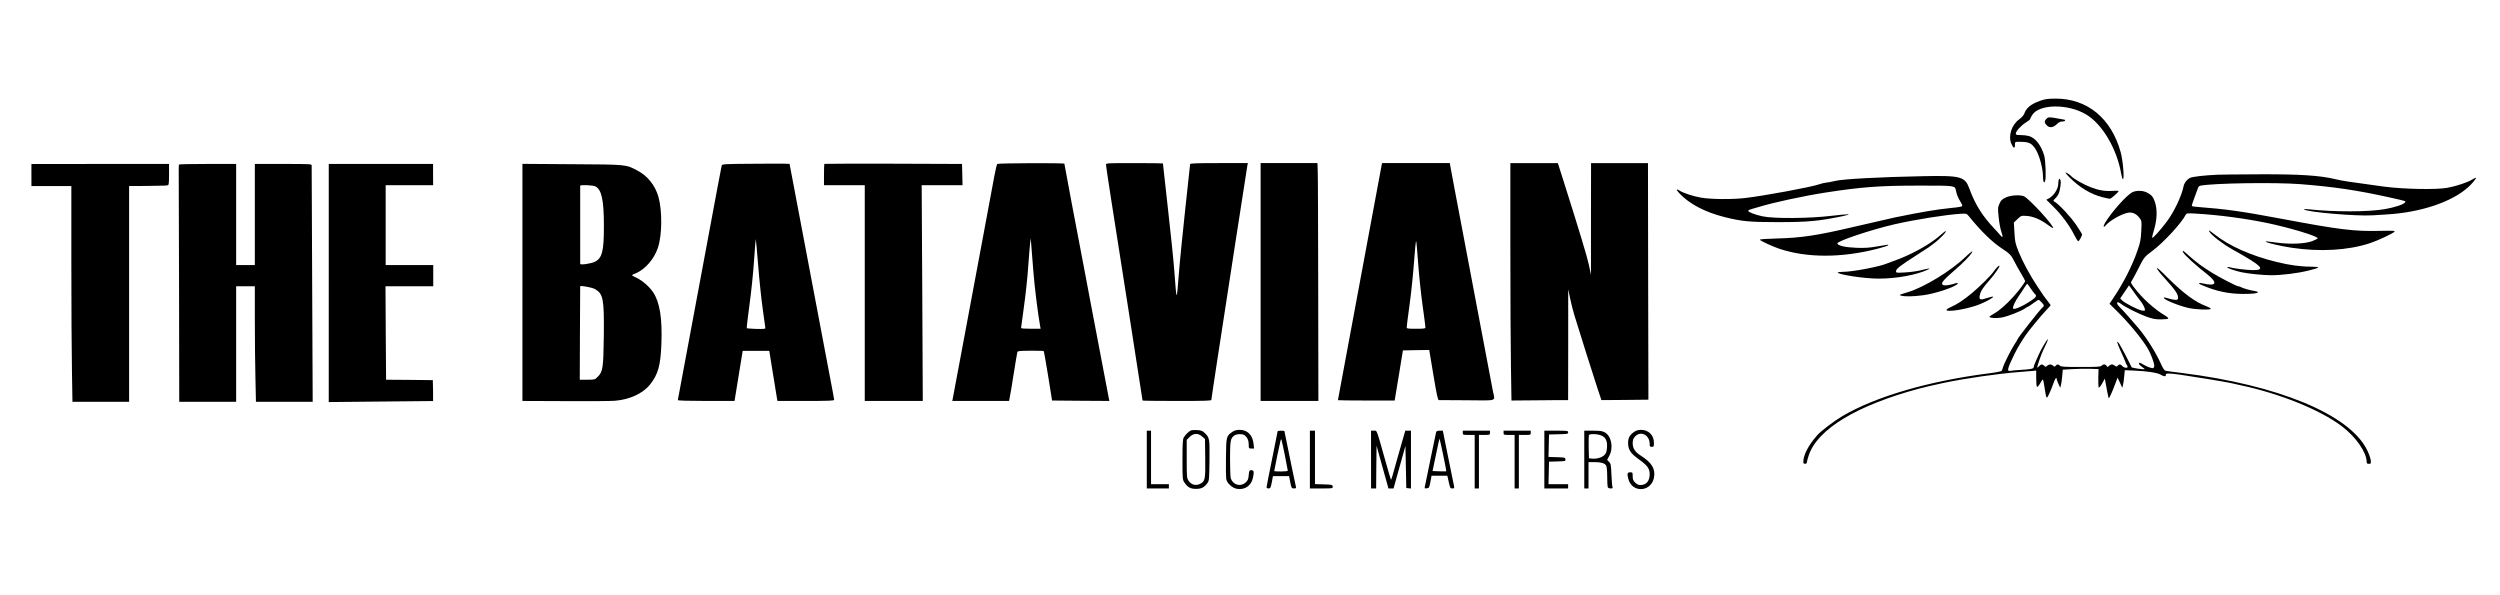
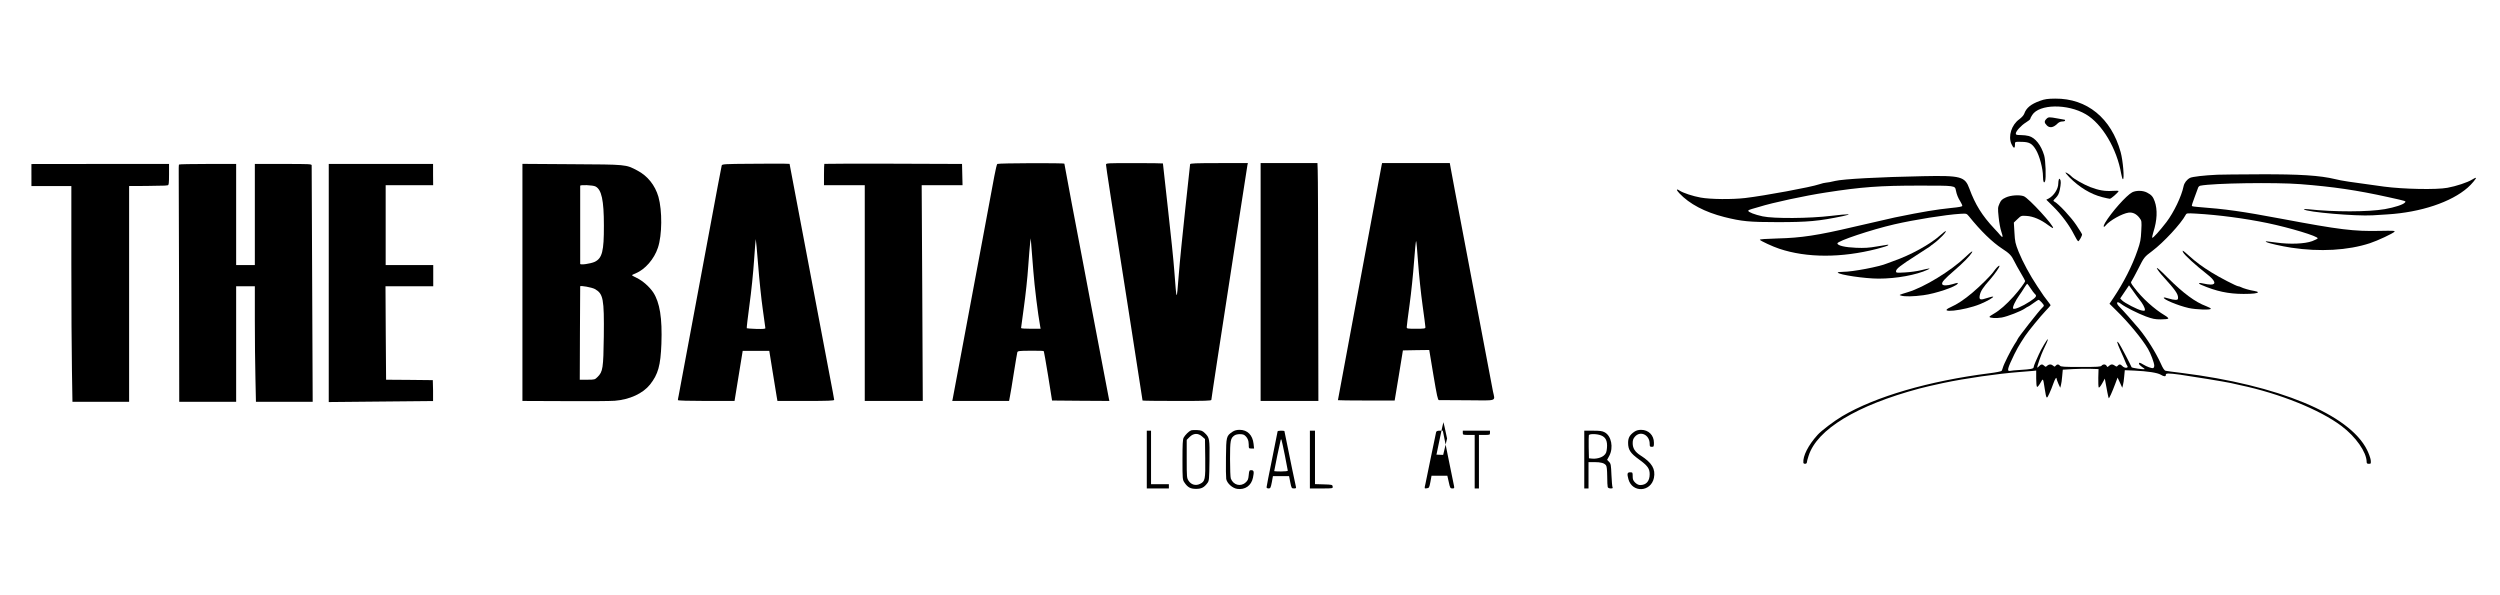
<svg xmlns="http://www.w3.org/2000/svg" version="1.0" width="2943pt" height="700pt" viewBox="0 0 2943 700" preserveAspectRatio="xMidYMid meet">
  <g transform="translate(0,700) scale(0.1,-0.1)" fill="#000000" stroke="none">
    <path d="M24015 5813 c-107 -38 -162 -84 -185 -150 -7 -20 -30 -45 -59 -67 -91 -65 -133 -198 -93 -290 25 -55 42 -59 42 -11 0 38 -3 37 85 35 85 -2 118 -21 161 -92 43 -70 84 -224 84 -315 0 -62 12 -89 25 -55 13 35 6 246 -11 302 -36 121 -104 208 -181 229 -21 6 -64 11 -95 11 -49 0 -58 3 -58 18 0 27 63 96 120 131 28 17 50 35 50 41 0 6 10 26 23 46 82 130 416 135 631 9 192 -112 366 -405 417 -702 6 -35 15 -63 20 -63 19 0 1 219 -27 320 -110 399 -396 632 -770 629 -89 -1 -122 -5 -179 -26z" />
    <path d="M24090 5600 c-27 -27 -25 -46 6 -77 32 -32 75 -26 119 17 21 21 41 30 63 30 18 0 32 5 32 10 0 6 -1 10 -2 10 -2 1 -39 7 -83 15 -104 19 -111 19 -135 -5z" />
    <path d="M8838 5072 c-310 -2 -337 -4 -342 -20 -3 -9 -71 -370 -151 -802 -81 -432 -180 -965 -221 -1185 -41 -220 -86 -461 -100 -535 -13 -74 -29 -157 -34 -183 -6 -26 -10 -52 -10 -57 0 -6 129 -10 334 -10 l333 0 48 295 48 295 156 0 157 0 38 -237 c21 -131 43 -264 48 -295 l10 -58 334 0 c261 0 334 3 334 13 0 6 -25 143 -56 302 -30 160 -79 418 -109 575 -239 1257 -347 1831 -353 1863 l-7 38 -60 2 c-33 1 -212 1 -397 -1z m87 -1193 c13 -167 37 -400 54 -517 17 -118 31 -219 31 -225 0 -9 -31 -11 -107 -9 -60 2 -110 6 -112 8 -3 2 12 127 32 277 21 149 45 386 54 524 9 139 19 251 20 249 2 -2 15 -140 28 -307z" />
    <path d="M9704 5071 c-2 -2 -4 -60 -4 -128 l0 -123 240 0 240 0 0 -1270 0 -1270 342 0 341 0 -6 1270 -7 1270 240 0 241 0 -3 125 -3 125 -808 3 c-445 1 -811 0 -813 -2z" />
    <path d="M11740 5070 c-5 -3 -21 -69 -35 -145 -14 -77 -77 -416 -140 -752 -63 -337 -167 -891 -230 -1230 -63 -340 -117 -628 -120 -640 l-5 -23 334 0 335 0 10 53 c6 28 27 153 46 277 20 124 38 233 41 243 5 15 21 17 137 18 132 1 169 0 175 -6 2 -2 25 -133 51 -292 l46 -288 338 -3 337 -2 -5 22 c-3 13 -46 237 -95 498 -50 261 -103 545 -120 630 -16 85 -54 286 -84 445 -30 160 -94 493 -141 740 -47 248 -85 454 -85 458 0 10 -775 7 -790 -3z m425 -1267 c13 -171 53 -498 80 -645 l5 -28 -115 0 c-63 0 -115 3 -115 8 0 4 15 118 34 252 19 135 42 346 50 470 9 124 19 250 23 280 l7 55 7 -90 c4 -49 15 -185 24 -302z" />
    <path d="M13020 5060 c0 -21 64 -437 256 -1655 14 -88 31 -200 39 -250 7 -49 41 -264 74 -477 34 -213 61 -390 61 -393 0 -3 182 -5 405 -5 333 0 405 2 405 13 0 8 32 218 70 468 39 250 134 864 210 1364 77 501 142 920 145 933 l5 22 -340 0 c-276 0 -340 -3 -340 -13 0 -8 -25 -240 -56 -518 -30 -277 -66 -632 -78 -789 -25 -318 -24 -320 -52 50 -8 113 -42 443 -75 733 -32 291 -59 530 -59 533 0 2 -151 4 -335 4 -330 0 -335 0 -335 -20z" />
    <path d="M14840 3680 l0 -1400 340 0 340 0 -2 1313 c-1 721 -3 1351 -6 1400 l-3 87 -335 0 -334 0 0 -1400z" />
    <path d="M16265 5058 c-3 -13 -61 -324 -129 -693 -69 -368 -184 -986 -255 -1371 -72 -386 -131 -703 -131 -705 0 -2 150 -4 334 -4 l334 0 49 295 48 295 155 3 155 2 49 -295 c41 -244 52 -295 65 -295 9 0 159 -1 334 -2 363 -3 327 -16 302 105 -8 40 -53 277 -100 527 -47 250 -153 808 -235 1240 -82 432 -155 815 -161 853 l-12 67 -399 0 -398 0 -5 -22z m429 -1153 c10 -137 33 -360 52 -495 19 -135 34 -253 34 -262 0 -16 -12 -18 -110 -18 -102 0 -110 1 -110 19 0 11 15 132 34 268 19 136 42 362 52 500 10 139 21 250 25 245 3 -4 14 -119 23 -257z" />
-     <path d="M17780 4078 c0 -552 3 -1181 7 -1398 l6 -395 231 2 c127 2 277 3 334 3 l102 0 1 653 0 652 23 -110 c13 -60 35 -150 51 -200 46 -152 223 -712 271 -858 l46 -137 276 2 277 3 0 110 c0 61 -1 687 -3 1393 l-2 1282 -335 0 -335 0 -1 -657 0 -658 -24 115 c-21 99 -114 406 -316 1043 l-50 157 -279 0 -280 0 0 -1002z" />
    <path d="M370 4940 l0 -130 235 0 235 0 0 -902 c0 -497 3 -1068 7 -1270 l6 -368 334 0 333 0 0 1270 0 1270 200 1 c110 1 209 3 220 4 11 1 27 3 35 4 12 1 15 22 15 126 l0 125 -810 0 -810 -1 0 -129z" />
    <path d="M2107 5063 c-3 -5 -4 -62 -3 -128 1 -66 3 -693 4 -1392 l2 -1273 335 0 335 0 0 680 0 680 110 0 110 0 0 -402 c0 -222 3 -528 7 -680 l6 -278 334 0 334 0 -6 1383 c-3 760 -6 1390 -6 1400 1 16 -21 17 -334 17 l-335 0 0 -595 0 -595 -110 0 -110 0 0 595 0 595 -334 0 c-184 0 -337 -3 -339 -7z" />
    <path d="M3870 3669 l0 -1402 613 6 c336 3 613 6 615 6 1 1 1 56 0 124 l-3 122 -275 3 -275 2 -4 550 -3 550 281 0 281 0 0 125 0 125 -280 0 -280 0 0 470 0 470 280 0 279 0 -1 125 0 125 -614 0 -614 0 0 -1401z" />
    <path d="M6150 3676 l0 -1396 498 -2 c273 -2 538 0 588 4 177 14 332 86 416 191 96 122 124 223 134 479 11 304 -19 488 -97 607 -44 65 -124 136 -191 168 -32 15 -58 30 -58 33 0 3 19 13 43 22 112 47 217 167 262 302 50 148 52 436 6 599 -40 137 -128 247 -249 310 -137 72 -122 70 -769 74 l-583 4 0 -1395z m860 1129 c72 -37 99 -162 99 -460 1 -302 -20 -384 -107 -427 -50 -23 -172 -40 -172 -24 -1 15 -1 909 0 919 0 14 150 8 180 -8z m-8 -1207 c100 -56 111 -115 106 -558 -5 -376 -11 -415 -73 -477 -32 -32 -35 -33 -121 -33 l-89 0 2 547 c1 302 3 550 3 552 1 13 137 -12 172 -31z" />
    <path d="M24360 4914 c116 -118 251 -200 388 -235 41 -10 81 -19 89 -19 15 0 103 78 103 91 0 4 -33 5 -72 2 -89 -6 -161 6 -265 46 -73 29 -195 98 -218 125 -15 17 -58 46 -69 46 -6 0 14 -25 44 -56z" />
    <path d="M26100 4943 c-153 -7 -291 -23 -319 -37 -38 -20 -68 -59 -76 -99 -24 -118 -114 -306 -202 -422 -77 -100 -159 -192 -167 -184 -3 3 3 32 13 65 45 140 51 266 16 364 -19 54 -38 76 -90 103 -50 26 -127 27 -175 3 -68 -36 -244 -234 -319 -359 -25 -42 -20 -64 7 -31 48 59 196 141 270 151 48 6 92 -15 128 -62 26 -35 27 -37 21 -153 -5 -102 -10 -132 -45 -232 -60 -176 -164 -380 -282 -556 l-47 -70 76 -75 c143 -139 309 -339 377 -456 33 -56 74 -165 74 -198 0 -13 -6 -25 -12 -28 -17 -5 -74 15 -118 42 -40 24 -50 26 -50 9 0 -7 16 -24 35 -37 20 -13 34 -25 33 -26 -11 -7 -152 13 -155 22 -9 25 -127 250 -145 276 -36 51 -31 20 14 -80 25 -54 51 -114 58 -133 7 -19 17 -40 22 -46 21 -29 -31 -32 -57 -4 -22 24 -38 25 -55 5 -11 -13 -15 -13 -33 0 -28 20 -46 19 -70 -2 -18 -17 -19 -17 -28 0 -12 21 -42 22 -59 2 -10 -13 -50 -15 -245 -15 -195 0 -235 2 -245 15 -16 19 -34 19 -50 0 -12 -14 -15 -14 -30 0 -22 19 -49 19 -71 -1 -17 -15 -19 -15 -34 0 -22 21 -38 20 -60 -4 -10 -11 -20 -19 -22 -17 -6 6 47 159 71 207 35 69 57 122 53 127 -6 5 -82 -123 -105 -177 -11 -25 -29 -66 -41 -92 -11 -26 -21 -53 -21 -61 0 -18 -32 -24 -160 -32 -52 -3 -105 -8 -117 -11 -41 -8 -31 29 50 196 23 47 58 110 78 140 19 30 42 65 50 77 34 52 183 234 238 291 34 35 61 66 61 69 0 2 -15 23 -33 46 -38 48 -47 60 -124 177 -87 131 -170 284 -219 404 -40 101 -44 119 -50 228 l-7 118 43 41 c43 41 43 41 109 37 76 -5 166 -43 252 -108 29 -22 55 -37 57 -35 20 19 -287 354 -344 375 -50 19 -155 12 -212 -15 -45 -21 -56 -32 -74 -72 -20 -45 -21 -54 -10 -159 6 -61 20 -137 31 -169 23 -66 19 -82 -11 -45 -11 14 -43 50 -72 80 -143 152 -224 283 -292 468 -52 144 -99 157 -544 148 -510 -10 -943 -33 -1037 -56 -45 -11 -92 -20 -106 -20 -13 0 -50 -9 -83 -20 -96 -33 -640 -134 -869 -161 -153 -18 -407 -16 -524 5 -94 17 -206 54 -249 82 -40 27 -42 10 -3 -31 118 -126 301 -222 530 -280 204 -51 293 -60 626 -60 361 0 487 12 770 71 127 27 71 28 -138 3 -258 -31 -675 -34 -807 -6 -93 20 -170 50 -170 66 0 6 19 15 43 21 23 6 62 17 87 25 155 49 536 131 785 169 419 65 636 81 1096 81 432 0 422 1 434 -58 9 -46 25 -86 52 -129 13 -21 23 -43 23 -51 0 -9 -36 -16 -129 -25 -71 -7 -194 -23 -273 -37 -124 -21 -196 -35 -393 -75 -46 -10 -290 -66 -480 -110 -428 -101 -621 -130 -897 -137 -141 -4 -215 -9 -211 -16 8 -13 154 -81 228 -105 324 -109 732 -109 1150 -2 66 17 124 35 130 41 12 12 11 12 -128 -12 -96 -17 -149 -20 -247 -16 -129 5 -220 26 -220 52 0 28 398 161 670 224 234 54 608 114 778 124 72 4 72 4 100 -29 140 -174 275 -305 391 -381 83 -53 111 -82 140 -143 15 -30 50 -95 79 -143 29 -48 52 -91 52 -95 0 -15 -71 -110 -137 -183 -85 -94 -162 -162 -230 -201 -29 -16 -53 -33 -53 -38 0 -14 82 -19 144 -8 68 12 229 75 274 107 17 12 33 21 36 21 4 0 31 18 61 40 30 22 58 40 63 40 12 0 62 -54 62 -67 0 -6 -7 -17 -17 -24 -32 -27 -293 -360 -293 -374 0 -4 -16 -31 -36 -60 -39 -60 -128 -236 -137 -275 -4 -14 -10 -30 -14 -36 -5 -6 -69 -19 -143 -28 -715 -91 -1341 -274 -1734 -506 -94 -56 -247 -171 -291 -221 -109 -121 -173 -248 -166 -326 2 -19 41 -16 41 2 0 9 9 45 21 80 100 311 565 593 1304 791 72 19 147 36 280 65 265 56 643 110 903 130 70 5 142 11 160 13 l32 4 0 -94 c0 -51 4 -95 10 -99 5 -3 23 18 39 46 34 60 31 64 52 -71 19 -120 22 -123 53 -54 15 32 37 87 49 122 19 54 37 80 37 53 0 -5 10 -31 21 -58 l22 -48 8 30 c5 17 12 64 15 107 l7 76 121 7 c66 4 161 5 210 3 l90 -3 -3 -102 c-1 -56 1 -108 5 -114 4 -7 20 11 40 46 l32 58 7 -39 c13 -77 35 -188 39 -192 5 -5 40 72 76 168 l28 75 28 -60 27 -60 8 30 c5 17 12 63 15 104 l7 73 116 -5 c153 -7 269 -25 307 -48 39 -24 62 -24 60 -1 -1 19 28 20 169 1 103 -14 538 -85 590 -97 22 -5 76 -17 120 -27 463 -98 936 -289 1189 -480 168 -126 295 -308 296 -422 0 -18 6 -23 26 -23 25 0 26 2 22 44 -3 24 -23 79 -44 121 -208 417 -1045 763 -2184 905 -91 11 -174 22 -186 25 -15 3 -32 28 -58 87 -59 130 -160 291 -256 408 -59 71 -191 220 -226 254 -52 50 -37 80 17 37 45 -35 194 -110 289 -146 80 -29 108 -35 177 -35 45 0 85 4 88 10 3 5 -15 22 -41 37 -123 73 -268 204 -360 327 -42 55 -44 60 -29 80 8 11 42 75 76 141 69 137 70 139 165 210 133 100 339 322 393 424 12 22 15 22 124 16 263 -15 572 -56 839 -111 267 -56 595 -155 592 -180 -1 -5 -31 -20 -65 -33 -88 -32 -261 -39 -419 -17 -131 18 -141 19 -119 6 24 -14 175 -48 292 -66 337 -51 667 -32 926 53 87 28 272 115 289 135 9 12 -17 13 -171 10 -306 -7 -477 14 -1157 142 -469 88 -652 114 -993 140 -32 2 -61 7 -64 10 -4 3 10 48 30 99 19 50 38 102 42 114 3 13 16 25 28 27 153 30 878 41 1177 18 384 -30 666 -71 1035 -153 222 -49 210 -46 195 -64 -20 -24 -119 -56 -235 -77 -195 -34 -599 -35 -905 -1 -30 3 -52 2 -48 -2 30 -32 612 -82 808 -70 47 3 126 8 175 11 391 24 751 144 946 316 42 36 102 108 96 114 -3 3 -24 -6 -47 -21 -50 -32 -189 -78 -290 -96 -130 -24 -516 -16 -745 14 -421 57 -493 68 -575 88 -178 43 -417 59 -890 57 -239 -1 -464 -3 -500 -5z m-2197 -1335 c19 -29 41 -59 50 -67 29 -24 19 -40 -57 -90 -90 -59 -183 -98 -197 -84 -12 12 26 94 73 158 16 22 42 61 58 88 16 26 32 47 34 47 3 0 21 -24 39 -52z m1285 -138 c35 -43 62 -93 62 -116 0 -13 -6 -15 -37 -9 -47 8 -205 90 -233 120 l-21 22 52 77 52 77 49 -68 c26 -38 61 -84 76 -103z" />
    <path d="M24236 4885 c-3 -9 -6 -30 -6 -46 0 -63 -52 -143 -113 -176 l-28 -14 83 -82 c96 -95 188 -218 244 -329 21 -43 43 -78 49 -78 10 0 45 62 45 80 0 5 -31 55 -69 112 -64 95 -204 245 -256 274 -18 10 -17 12 16 45 26 27 37 49 47 95 14 70 15 104 3 122 -7 11 -10 10 -15 -3z" />
-     <path d="M26008 4274 c23 -43 162 -149 277 -213 344 -191 393 -241 238 -241 -69 0 -238 21 -285 36 -10 3 -18 1 -18 -4 0 -9 87 -39 163 -56 73 -17 261 -36 352 -36 127 0 311 23 437 54 140 35 151 45 50 46 -133 0 -267 18 -422 56 -297 73 -554 186 -725 321 -70 54 -79 60 -67 37z" />
    <path d="M22845 4234 c-123 -111 -353 -237 -560 -309 -27 -9 -59 -21 -70 -26 -87 -38 -406 -99 -519 -99 -37 0 -65 -4 -62 -9 16 -26 320 -71 481 -71 210 0 445 43 580 106 43 19 13 17 -80 -7 -44 -11 -128 -23 -187 -26 -104 -6 -108 -5 -108 14 0 28 55 70 240 188 85 54 157 101 160 104 3 4 20 17 37 29 71 50 170 153 146 152 -4 -1 -30 -21 -58 -46z" />
    <path d="M25700 4029 c20 -36 144 -149 283 -258 95 -74 111 -121 42 -121 -20 0 -56 5 -80 11 -60 15 -79 6 -30 -15 174 -75 317 -106 496 -106 111 0 169 7 169 20 0 5 -19 11 -42 15 -50 7 -135 32 -160 46 -10 5 -23 9 -29 9 -19 0 -221 104 -315 163 -111 69 -178 118 -266 197 -71 64 -85 72 -68 39z" />
    <path d="M23140 3977 c-173 -166 -489 -359 -680 -416 -110 -34 -108 -33 -80 -41 40 -13 147 -11 263 5 140 18 380 99 402 135 8 13 -1 13 -59 -5 -63 -19 -115 -19 -122 -1 -9 23 22 58 147 166 103 89 178 166 202 206 17 29 -11 11 -73 -49z" />
    <path d="M23509 3853 c-14 -15 -33 -39 -41 -51 -27 -41 -161 -174 -249 -248 -96 -81 -177 -135 -256 -170 -173 -77 157 -42 347 36 85 35 167 83 152 88 -7 2 -39 -6 -72 -17 -76 -26 -94 -21 -85 28 10 53 35 93 126 195 55 64 111 145 107 156 -2 6 -15 -2 -29 -17z" />
    <path d="M25391 3841 c5 -15 42 -63 82 -106 133 -147 167 -195 167 -239 0 -22 -4 -26 -31 -26 -16 0 -53 7 -80 16 -27 9 -52 14 -56 11 -17 -18 165 -94 292 -123 87 -19 259 -25 261 -9 1 6 -24 19 -55 31 -128 47 -271 153 -453 335 -92 93 -133 128 -127 110z" />
    <path d="M14020 1933 c-24 -9 -70 -55 -86 -85 -11 -21 -14 -79 -14 -261 0 -226 1 -235 23 -267 38 -57 71 -75 137 -75 63 0 95 16 134 69 20 26 21 43 24 263 3 259 1 270 -54 324 -29 28 -42 33 -91 36 -32 1 -65 0 -73 -4z m132 -72 l33 -29 3 -226 c3 -253 -1 -273 -63 -303 -49 -24 -102 -9 -132 36 -22 33 -23 41 -23 258 l0 225 34 34 c46 46 101 48 148 5z" />
    <path d="M14510 1918 c-74 -50 -75 -55 -78 -301 -2 -122 0 -237 3 -255 9 -51 73 -109 129 -117 92 -14 167 38 186 132 15 70 11 88 -20 88 -23 0 -25 -4 -30 -58 -5 -51 -10 -63 -38 -88 -58 -52 -144 -29 -173 48 -5 13 -9 116 -9 229 0 219 5 245 52 278 27 19 96 20 118 3 34 -26 50 -62 50 -109 0 -47 1 -48 31 -48 l32 0 -6 55 c-11 103 -72 165 -164 165 -35 0 -60 -7 -83 -22z" />
    <path d="M19240 1918 c-55 -38 -74 -72 -74 -131 0 -81 27 -122 125 -193 104 -75 129 -110 129 -176 0 -82 -40 -128 -111 -128 -20 0 -40 10 -60 29 -24 24 -29 38 -29 75 0 44 -1 46 -30 46 -34 0 -38 -16 -20 -82 46 -163 265 -151 300 16 21 104 -23 179 -157 264 -66 42 -93 85 -93 145 0 34 6 53 25 75 64 76 175 24 175 -83 0 -31 3 -35 25 -35 23 0 25 3 25 48 0 88 -63 152 -151 152 -31 0 -57 -7 -79 -22z" />
    <path d="M13500 1590 l0 -340 130 0 130 0 0 25 0 25 -105 0 -105 0 0 315 0 315 -25 0 -25 0 0 -340z" />
    <path d="M15040 1922 c0 -5 -29 -151 -65 -326 -36 -174 -65 -324 -65 -332 0 -8 10 -14 24 -14 21 0 25 7 38 73 l13 72 95 0 95 0 14 -72 c14 -70 16 -73 44 -73 22 0 27 4 23 18 -3 9 -23 105 -45 212 -22 107 -51 251 -65 319 -14 68 -26 125 -26 127 0 2 -18 4 -40 4 -22 0 -40 -4 -40 -8z m85 -280 c19 -95 35 -178 35 -183 0 -5 -36 -9 -80 -9 -44 0 -80 2 -80 4 0 12 71 353 76 366 8 20 8 21 49 -178z" />
    <path d="M15420 1590 l0 -340 136 0 c135 0 135 0 132 23 -3 21 -8 22 -105 25 l-103 3 0 314 0 315 -30 0 -30 0 0 -340z" />
-     <path d="M16140 1590 l0 -340 30 0 30 0 2 251 3 252 70 -252 70 -251 30 0 30 0 70 251 70 250 5 -248 5 -248 28 -3 27 -3 0 340 0 341 -34 0 -33 0 -68 -237 c-37 -131 -74 -262 -82 -291 -8 -30 -17 -52 -19 -49 -2 2 -31 100 -64 218 -111 393 -98 359 -136 359 l-34 0 0 -340z" />
-     <path d="M16906 1913 c-3 -10 -30 -142 -61 -293 -30 -151 -60 -294 -65 -317 -13 -56 -14 -55 17 -51 26 3 29 8 42 76 l13 72 93 0 93 0 17 -75 c15 -69 18 -75 42 -75 22 0 25 3 20 28 -3 15 -34 168 -69 339 l-63 313 -37 0 c-26 0 -38 -5 -42 -17z m83 -268 c22 -105 38 -191 37 -193 -2 -1 -39 -2 -83 0 l-79 3 40 192 c22 106 41 192 42 190 2 -2 21 -88 43 -192z" />
+     <path d="M16906 1913 c-3 -10 -30 -142 -61 -293 -30 -151 -60 -294 -65 -317 -13 -56 -14 -55 17 -51 26 3 29 8 42 76 l13 72 93 0 93 0 17 -75 c15 -69 18 -75 42 -75 22 0 25 3 20 28 -3 15 -34 168 -69 339 l-63 313 -37 0 c-26 0 -38 -5 -42 -17z m83 -268 l-79 3 40 192 c22 106 41 192 42 190 2 -2 21 -88 43 -192z" />
    <path d="M17220 1905 c0 -24 2 -25 70 -25 l70 0 0 -315 0 -315 25 0 25 0 0 315 0 315 65 0 c63 0 65 1 65 25 l0 25 -160 0 -160 0 0 -25z" />
-     <path d="M17700 1905 c0 -24 2 -25 65 -25 l65 0 0 -315 0 -315 25 0 25 0 0 315 0 315 70 0 c68 0 70 1 70 25 l0 25 -160 0 -160 0 0 -25z" />
-     <path d="M18180 1590 l0 -340 140 0 140 0 0 25 0 25 -115 0 -116 0 3 133 3 132 98 3 c95 3 98 3 95 25 -3 21 -8 22 -101 25 l-98 3 3 132 3 132 113 3 c104 2 112 4 112 22 0 19 -7 20 -140 20 l-140 0 0 -340z" />
    <path d="M18650 1590 l0 -340 25 0 25 0 0 155 0 155 69 0 c76 0 117 -11 137 -38 9 -11 13 -53 14 -129 0 -61 3 -118 6 -127 4 -10 18 -16 36 -16 21 0 27 4 21 13 -4 6 -10 71 -13 144 -5 120 -7 134 -28 156 l-23 24 26 48 c51 97 24 234 -55 276 -27 15 -56 19 -137 19 l-103 0 0 -340z m199 284 c55 -22 75 -67 68 -148 -5 -51 -10 -65 -36 -88 -31 -27 -92 -43 -147 -36 l-29 3 -3 129 c-1 72 0 136 2 143 7 18 96 17 145 -3z" />
  </g>
</svg>